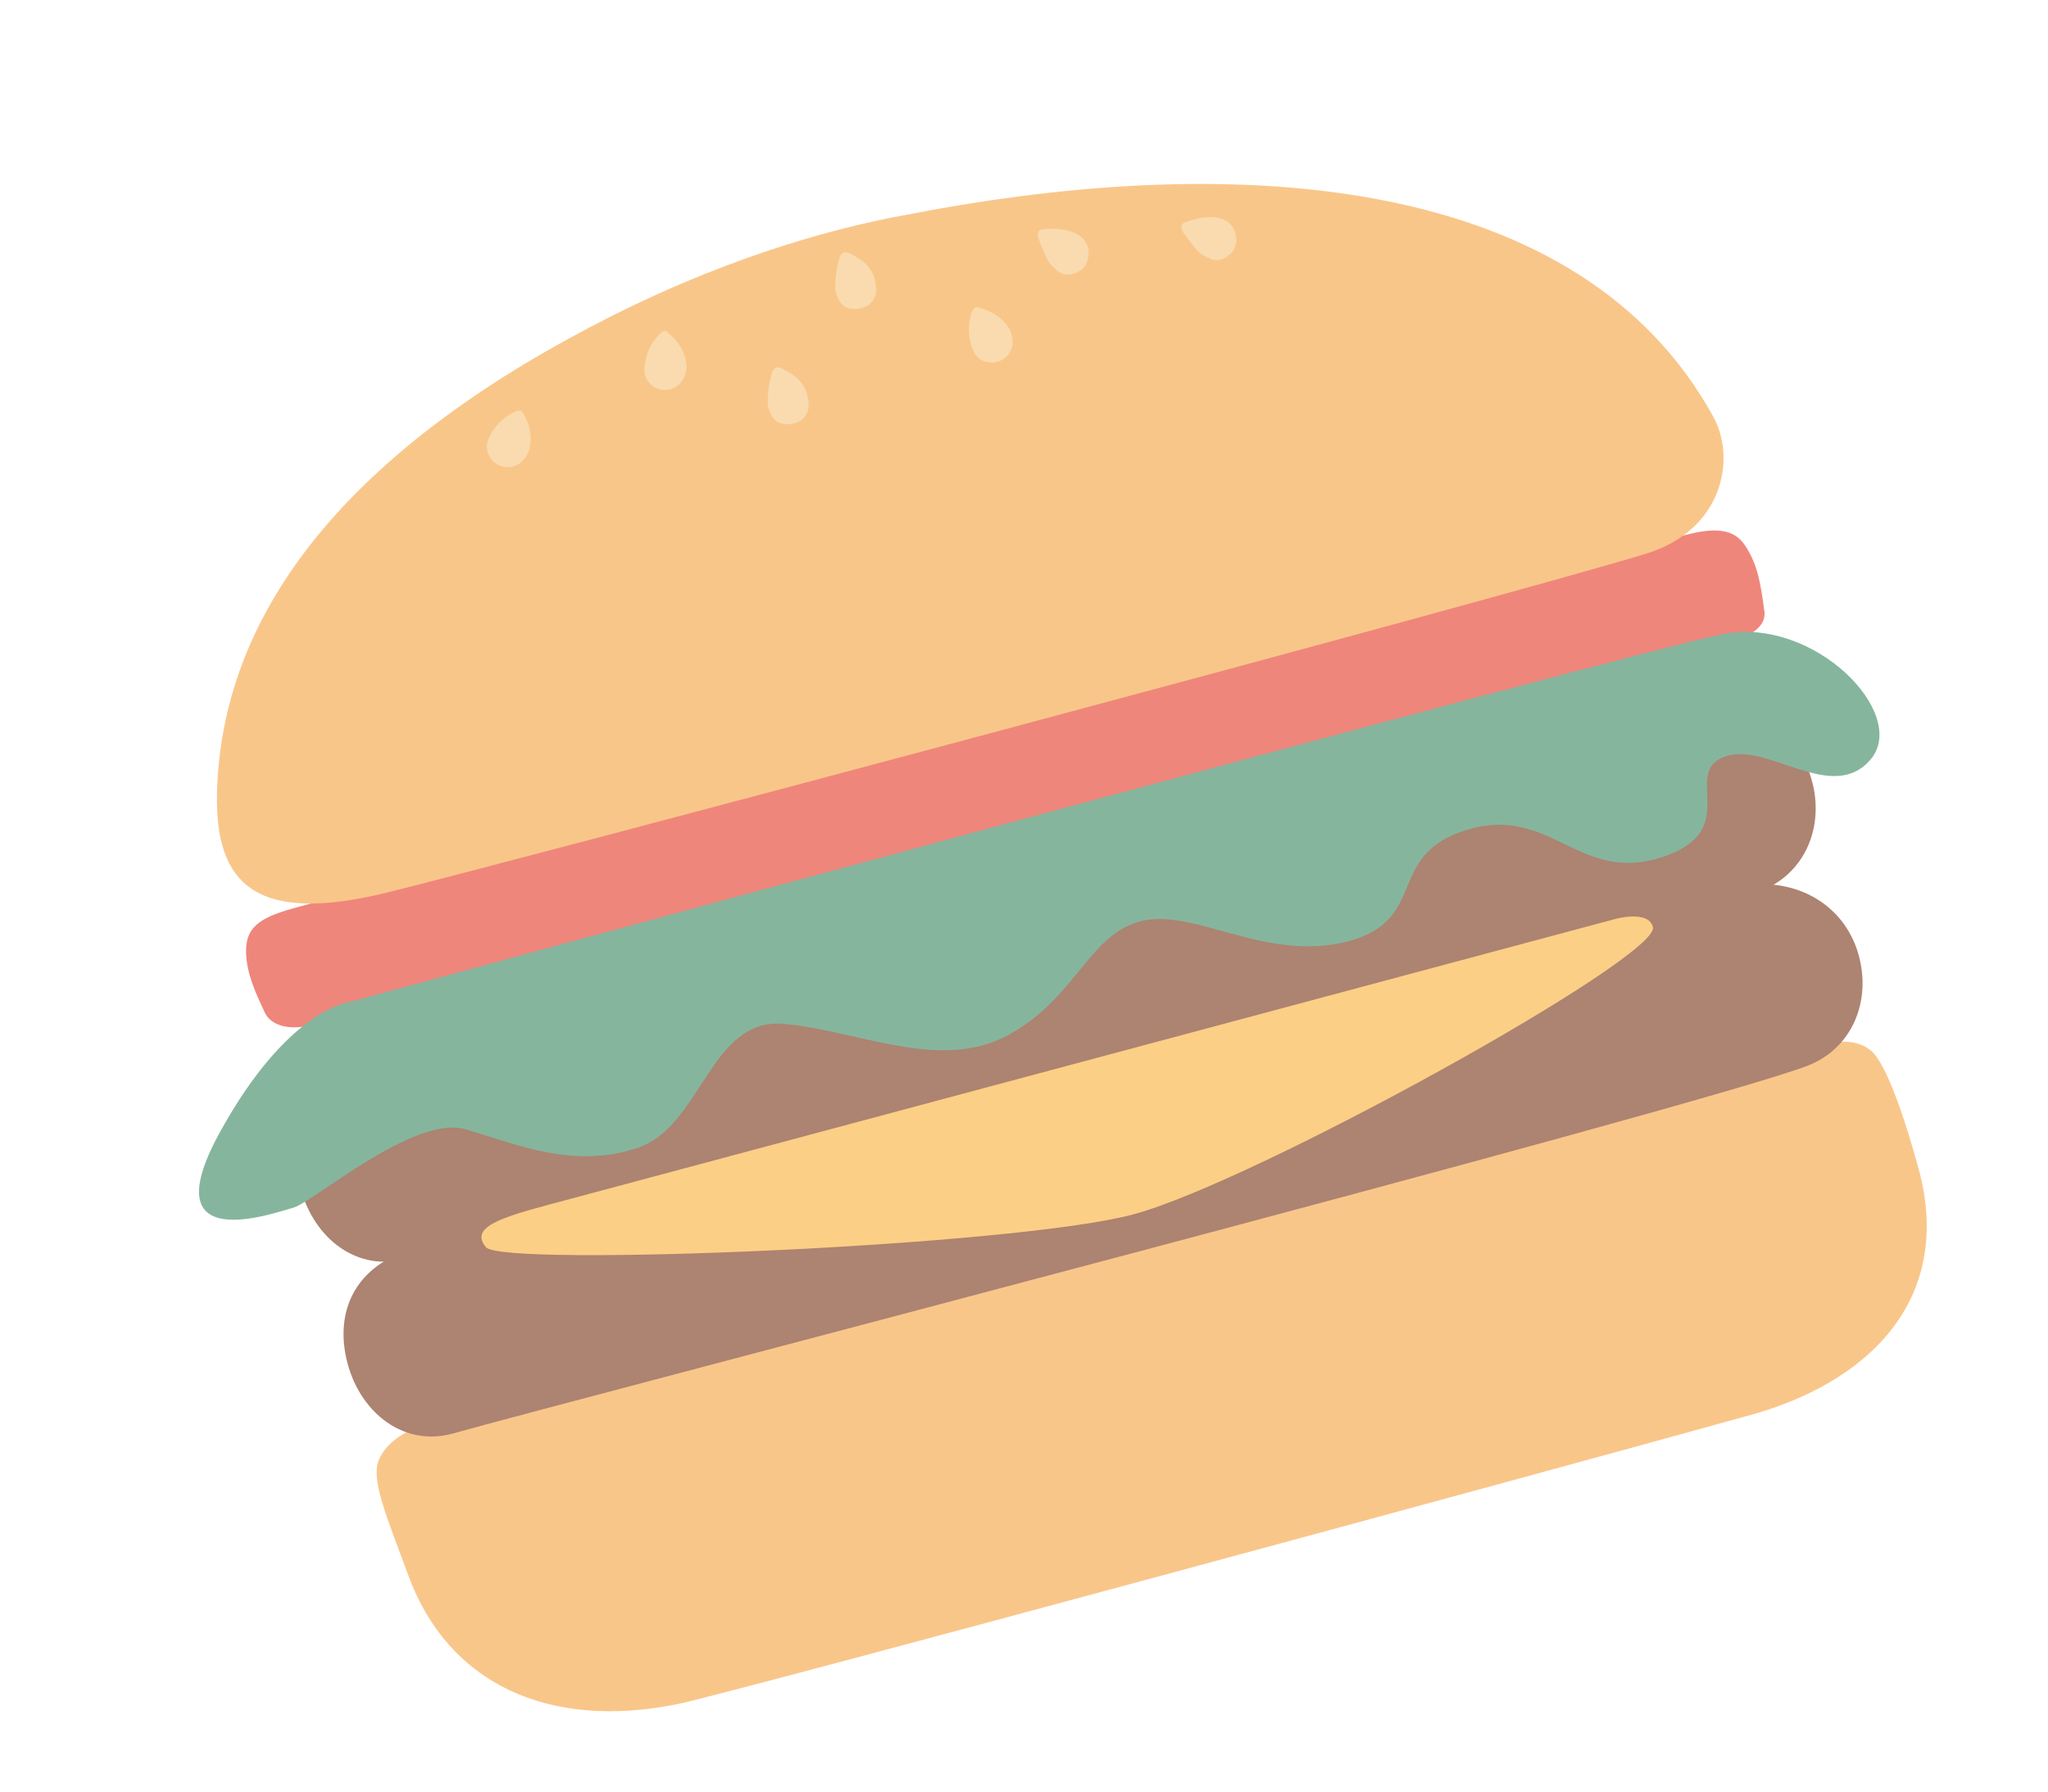
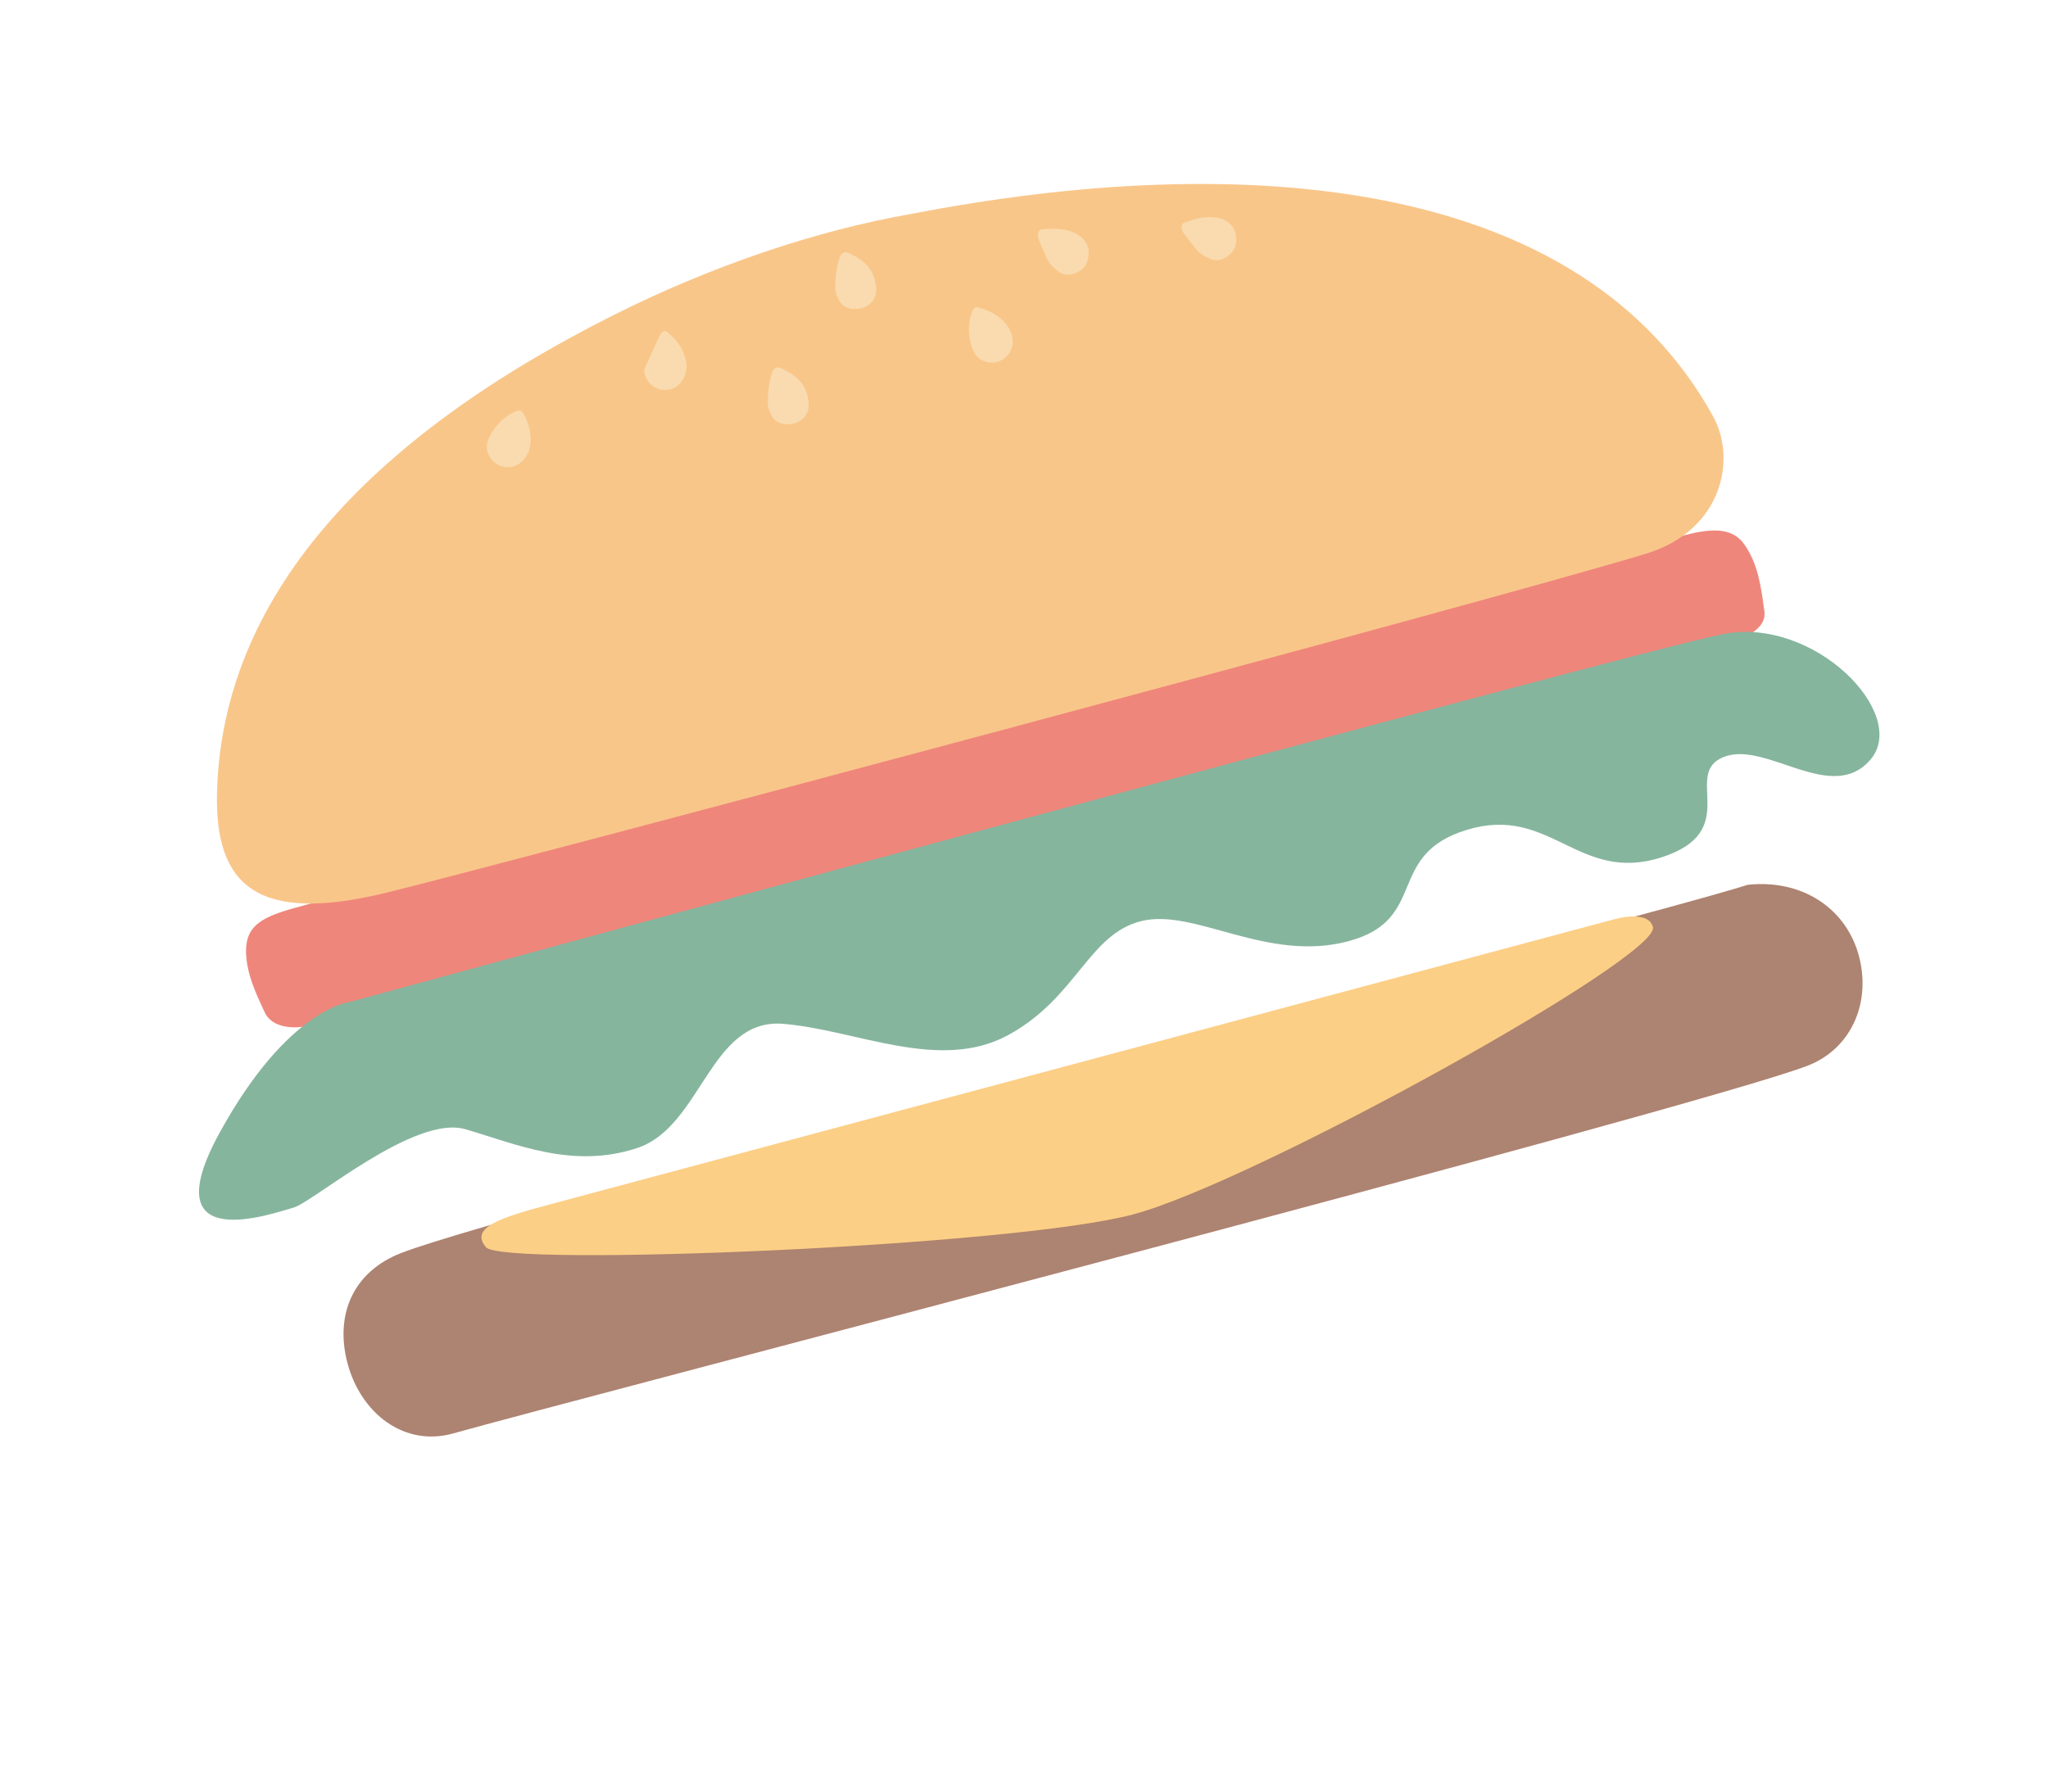
<svg xmlns="http://www.w3.org/2000/svg" width="72" height="63" viewBox="0 0 72 63" fill="none">
  <g clip-path="url(#clip0_9050_44162)">
-     <path fill-rule="evenodd" clip-rule="evenodd" d="M13.335 51.299C13.011 51.985 13.569 53.268 14.363 55.418C15.746 59.174 19.255 60.863 23.849 59.917C25.621 59.553 54.394 51.75 61.373 49.804C65.689 48.663 68.713 45.699 67.445 41.075C66.965 39.327 66.324 37.423 65.791 36.959C64.872 36.159 63.199 37.011 61.428 37.491C50.278 40.531 28.815 46.329 18.522 49.063C15.448 49.881 13.875 50.157 13.337 51.298L13.335 51.299Z" fill="#F9C68A" />
    <path fill-rule="evenodd" clip-rule="evenodd" d="M11.213 35.98C10.302 36.268 9.547 36.122 9.305 35.597C8.996 34.933 8.679 34.259 8.651 33.526C8.621 32.636 9.08 32.292 10.252 31.957C12.963 31.19 57.931 19.083 59.559 18.74C60.483 18.544 61.005 18.684 61.331 19.154C61.815 19.847 61.91 20.644 62.02 21.434C62.172 22.184 61.182 22.493 60.331 22.793C59.481 23.093 11.998 35.729 11.213 35.978L11.213 35.98Z" fill="#EF867B" />
    <path fill-rule="evenodd" clip-rule="evenodd" d="M61.447 31.113C63.345 30.913 64.856 31.923 65.327 33.526C65.812 35.178 65.129 36.878 63.52 37.486C59.454 39.017 20.107 49.232 15.937 50.404C14.203 50.892 12.69 49.693 12.221 47.953C11.761 46.237 12.407 44.719 14.109 44.059C18.163 42.485 57.537 32.359 61.447 31.113Z" fill="#AD8371" />
-     <path fill-rule="evenodd" clip-rule="evenodd" d="M59.8 24.967C61.697 24.766 63.209 25.776 63.679 27.38C64.165 29.031 63.481 30.731 61.873 31.339C57.807 32.87 18.46 43.088 14.289 44.258C12.556 44.746 11.043 43.547 10.574 41.807C10.114 40.091 10.759 38.572 12.461 37.913C16.516 36.338 55.889 26.212 59.8 24.967Z" fill="#AD8371" />
    <path fill-rule="evenodd" clip-rule="evenodd" d="M12.3 35.233C12.3 35.233 10.127 35.441 7.718 39.837C5.31 44.234 9.648 42.645 10.319 42.465C10.989 42.285 14.572 39.187 16.358 39.708C18.144 40.226 20.129 41.121 22.401 40.37C24.672 39.619 24.954 35.792 27.533 36.002C30.109 36.215 33.029 37.711 35.444 36.398C37.855 35.087 38.27 32.837 40.138 32.386C42.002 31.933 44.554 33.861 47.405 33.097C50.256 32.334 48.673 30.049 51.59 29.175C54.506 28.297 55.491 31.073 58.395 30.153C61.3 29.232 59.108 27.207 60.6 26.618C62.089 26.03 64.396 28.31 65.761 26.709C67.124 25.108 63.794 21.671 60.586 22.295C57.38 22.922 12.303 35.232 12.303 35.232L12.3 35.233Z" fill="#86B59E" />
    <path fill-rule="evenodd" clip-rule="evenodd" d="M17.087 43.86C16.484 43.155 17.637 42.806 19.371 42.341L56.769 32.32C56.769 32.32 57.946 31.982 58.111 32.597C58.392 33.649 44.09 41.565 39.846 42.702C35.602 43.839 17.69 44.561 17.087 43.86Z" fill="#FCCF86" />
    <path fill-rule="evenodd" clip-rule="evenodd" d="M32.032 7.523C43.679 5.268 55.578 6.192 60.23 14.648C61.056 16.15 60.556 18.644 57.88 19.466C52.626 21.077 17.224 30.508 13.535 31.403C9.097 32.476 7.533 31.192 7.63 27.833C7.824 21.039 12.853 15.46 21.548 11.091C24.989 9.36 28.688 8.105 32.032 7.523Z" fill="#F9C68A" />
-     <path fill-rule="evenodd" clip-rule="evenodd" d="M24.128 12.954C24.101 13.338 23.858 13.633 23.516 13.699C23.073 13.786 22.63 13.433 22.655 12.985C22.68 12.516 22.848 12.093 23.183 11.754C23.211 11.726 23.242 11.7 23.276 11.677C23.338 11.628 23.405 11.63 23.465 11.681C23.841 11.99 24.093 12.367 24.136 12.864C24.138 12.893 24.132 12.923 24.131 12.953L24.128 12.954Z" fill="#F9DBAF" />
+     <path fill-rule="evenodd" clip-rule="evenodd" d="M24.128 12.954C24.101 13.338 23.858 13.633 23.516 13.699C23.073 13.786 22.63 13.433 22.655 12.985C23.211 11.726 23.242 11.7 23.276 11.677C23.338 11.628 23.405 11.63 23.465 11.681C23.841 11.99 24.093 12.367 24.136 12.864C24.138 12.893 24.132 12.923 24.131 12.953L24.128 12.954Z" fill="#F9DBAF" />
    <path fill-rule="evenodd" clip-rule="evenodd" d="M18.558 15.937C18.397 16.288 18.064 16.476 17.721 16.417C17.277 16.338 16.987 15.852 17.17 15.443C17.36 15.014 17.667 14.679 18.101 14.481C18.137 14.466 18.175 14.453 18.212 14.443C18.288 14.422 18.35 14.447 18.388 14.515C18.629 14.935 18.73 15.379 18.595 15.857C18.587 15.885 18.569 15.913 18.556 15.94L18.558 15.937Z" fill="#F9DBAF" />
    <path fill-rule="evenodd" clip-rule="evenodd" d="M35.531 11.668C35.674 12.028 35.584 12.397 35.307 12.605C34.944 12.877 34.395 12.754 34.221 12.341C34.038 11.908 34.007 11.454 34.158 11.001C34.171 10.963 34.188 10.929 34.207 10.892C34.243 10.821 34.305 10.793 34.38 10.814C34.851 10.926 35.243 11.158 35.5 11.586C35.516 11.611 35.523 11.641 35.534 11.67L35.531 11.668Z" fill="#F9DBAF" />
    <path fill-rule="evenodd" clip-rule="evenodd" d="M30.785 10.022C30.884 10.425 30.61 10.883 30.019 10.864C29.774 10.857 29.584 10.745 29.477 10.518C29.418 10.394 29.363 10.264 29.365 10.12C29.366 9.766 29.406 9.418 29.509 9.079C29.568 8.889 29.683 8.82 29.851 8.904C30.131 9.043 30.41 9.195 30.591 9.469C30.703 9.64 30.771 9.828 30.786 10.025L30.785 10.022Z" fill="#F9DBAF" />
    <path fill-rule="evenodd" clip-rule="evenodd" d="M28.412 14.075C28.511 14.479 28.236 14.936 27.646 14.917C27.398 14.911 27.211 14.798 27.104 14.571C27.045 14.447 26.989 14.317 26.992 14.174C26.989 13.82 27.032 13.471 27.135 13.13C27.194 12.94 27.309 12.871 27.477 12.954C27.758 13.094 28.033 13.247 28.217 13.52C28.329 13.69 28.397 13.879 28.412 14.075Z" fill="#F9DBAF" />
    <path fill-rule="evenodd" clip-rule="evenodd" d="M38.013 8.335C38.288 8.584 38.319 8.872 38.229 9.172C38.141 9.463 37.909 9.601 37.626 9.651C37.466 9.679 37.318 9.637 37.189 9.532C37.029 9.401 36.876 9.262 36.791 9.064C36.696 8.851 36.607 8.636 36.52 8.421C36.496 8.364 36.489 8.296 36.492 8.231C36.495 8.146 36.548 8.071 36.627 8.064C37.055 8.028 37.48 8.022 37.871 8.239C37.926 8.271 37.978 8.312 38.006 8.331L38.013 8.335Z" fill="#F9DBAF" />
    <path fill-rule="evenodd" clip-rule="evenodd" d="M43.028 7.727C43.362 7.893 43.466 8.161 43.458 8.477C43.449 8.779 43.263 8.974 43.004 9.099C42.857 9.167 42.703 9.168 42.552 9.101C42.362 9.018 42.177 8.922 42.045 8.754C41.898 8.573 41.753 8.391 41.617 8.206C41.58 8.155 41.554 8.092 41.541 8.032C41.519 7.951 41.554 7.863 41.627 7.834C42.031 7.686 42.437 7.568 42.874 7.675C42.937 7.69 42.995 7.715 43.028 7.727Z" fill="#F9DBAF" />
  </g>
</svg>